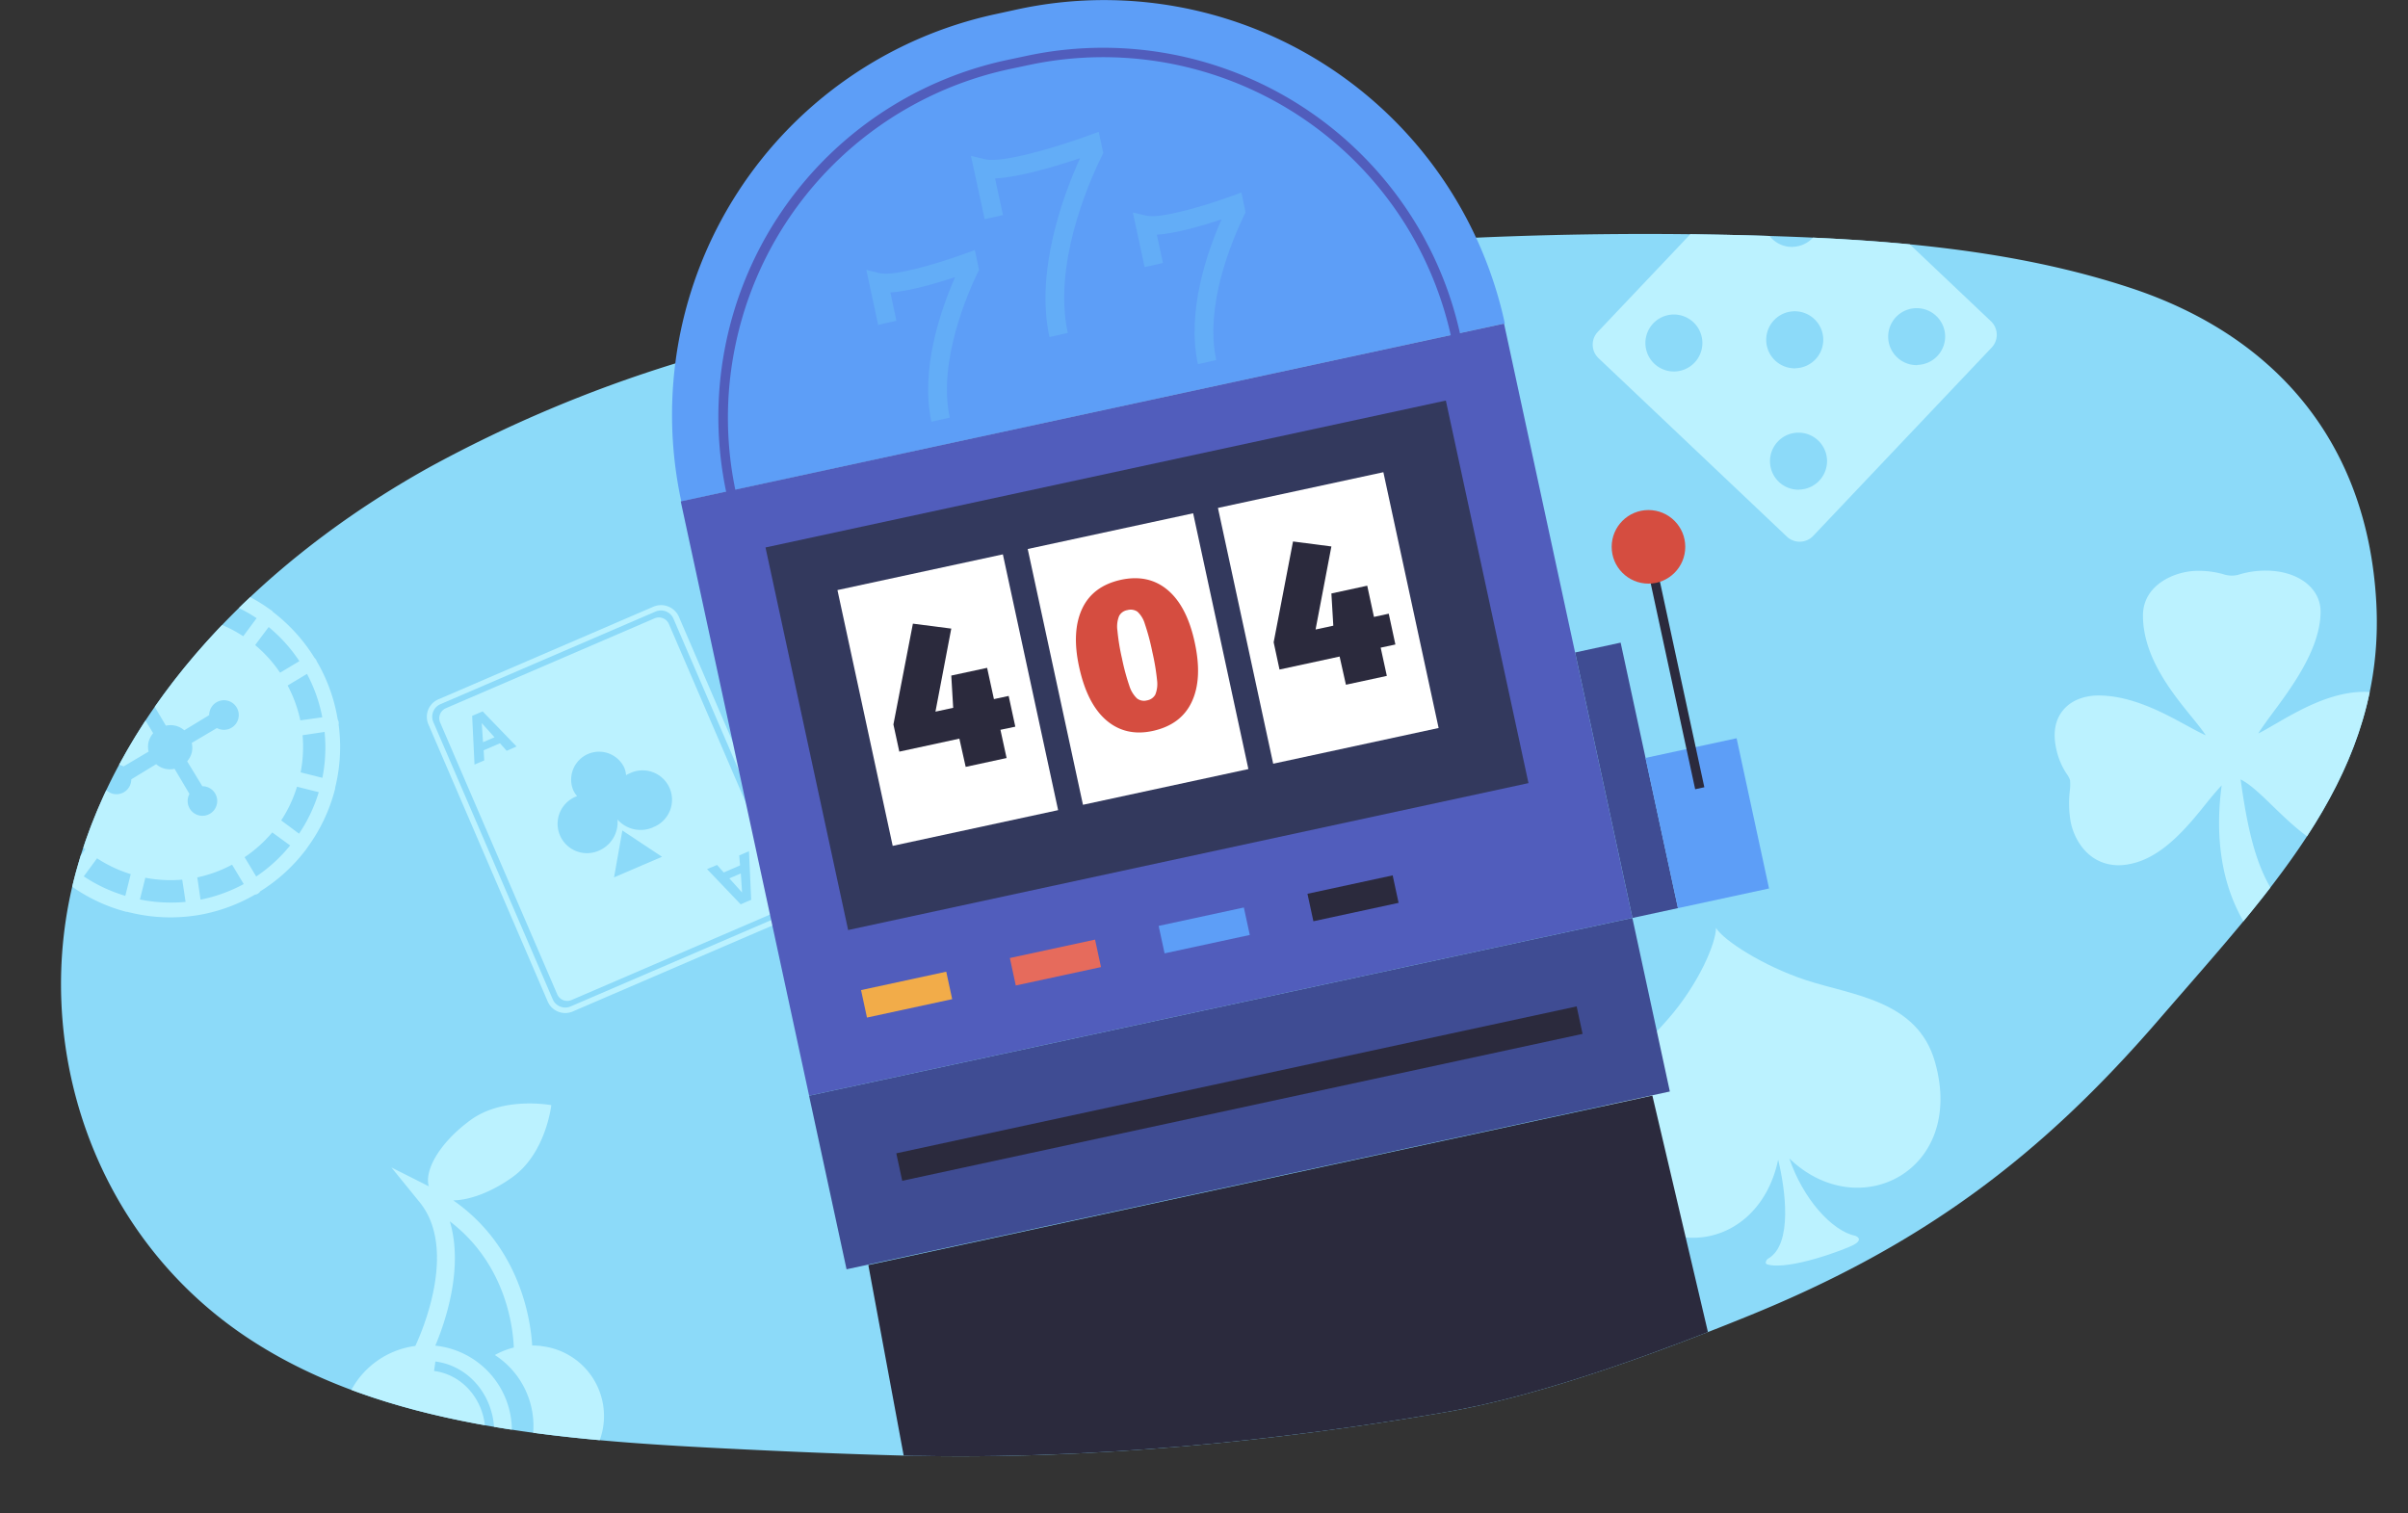
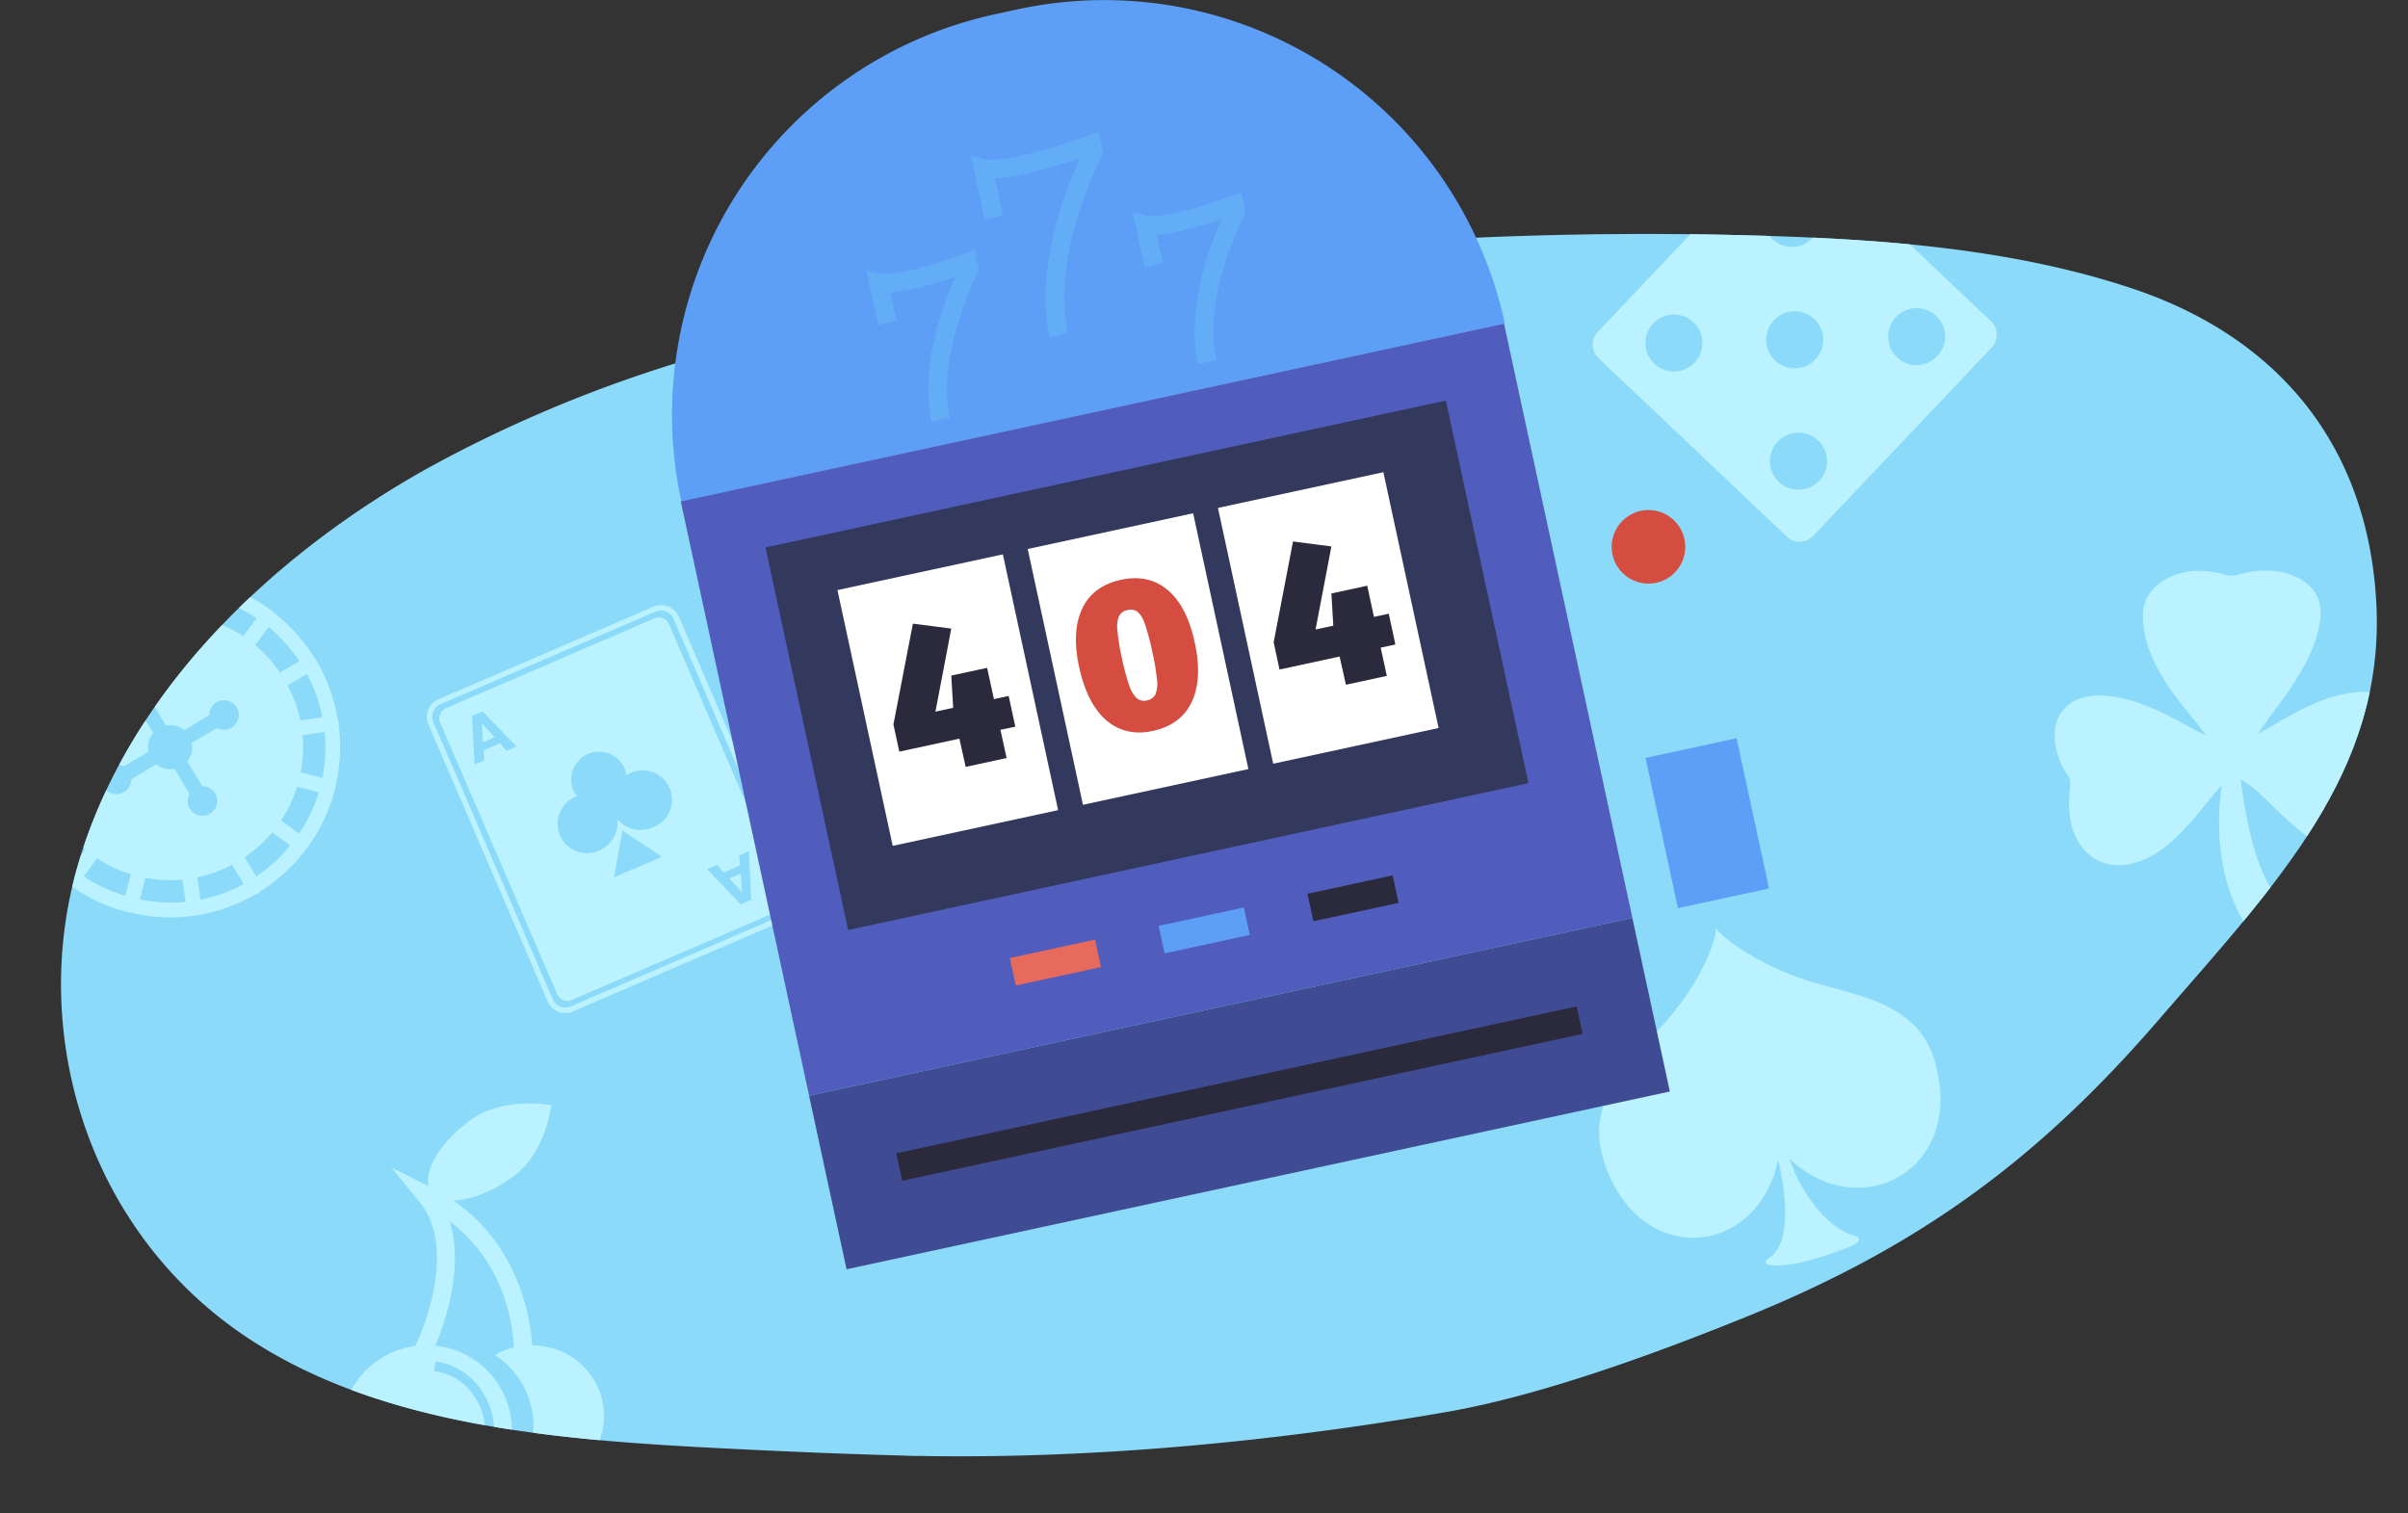
<svg xmlns="http://www.w3.org/2000/svg" viewBox="0 0 579.83 364.41">
  <rect x="0" y="0" width="579.83" height="364.41" fill="#333333" stroke="none" />
  <clipPath id="a" transform="translate(14.69)">
    <path d="m505.09 245.62c-28.26 32.7-56.65 54.25-99.2 71.46-2.72 1.1-5.86 2.37-9.32 3.71-17.05 6.66-41.81 15.56-62.66 19.2-30 5.22-77.22 11.56-127.25 10.63-1.25 0-2.5 0-3.75-.08-14.4-.38-28.79-1-43.1-1.72-39.77-2-81.91-5.27-113.9-26-38.58-24.95-53.4-72-42.34-112.73s44.62-75 85.09-97.54a320.23 320.23 0 0 1 59.17-25c4-1.26 8-2.46 12-3.61l2.46-.7c11.12-3.09 22.42-5.8 33.79-8.2 1.47-.3 2.93-.61 4.4-.9q6.39-1.29 12.79-2.48c1.73-.33 3.48-.64 5.21-1l4.79-.84c4.63-.79 9.27-1.56 13.93-2.28l4.57-.71q9.54-1.44 19.13-2.68c.29 0 .59-.09.89-.12q7-.92 14.08-1.7c1.64-.2 3.28-.38 4.91-.56q22.56-2.43 45.26-3.78c.82-.06 1.65-.1 2.49-.14q6.12-.36 12.24-.61 34.51-1.52 69.13-.46c29.9.9 60.4 3.26 88.59 12.61 34.63 11.48 56.81 37.06 59 75.45 2.35 41.03-24.23 68.16-52.4 100.78z" />
  </clipPath>
  <path d="m505.09 245.62c-28.26 32.7-56.65 54.25-99.2 71.46-2.72 1.1-5.86 2.37-9.32 3.71-17.05 6.66-41.81 15.56-62.66 19.2-30 5.22-77.22 11.56-127.25 10.63-1.25 0-2.5 0-3.75-.08-14.4-.38-28.79-1-43.1-1.72-39.77-2-81.91-5.27-113.9-26-38.58-24.95-53.4-72-42.34-112.73s44.62-75 85.09-97.54a320.23 320.23 0 0 1 59.17-25c4-1.26 8-2.46 12-3.61l2.46-.7c11.12-3.09 22.42-5.8 33.79-8.2 1.47-.3 2.93-.61 4.4-.9q6.39-1.29 12.79-2.48c1.73-.33 3.48-.64 5.21-1l4.79-.84c4.63-.79 9.27-1.56 13.93-2.28l4.57-.71q9.54-1.44 19.13-2.68c.29 0 .59-.09.89-.12q7-.92 14.08-1.7c1.64-.2 3.28-.38 4.91-.56q22.56-2.43 45.26-3.78c.82-.06 1.65-.1 2.49-.14q6.12-.36 12.24-.61 34.51-1.52 69.13-.46c29.9.9 60.4 3.26 88.59 12.61 34.63 11.48 56.81 37.06 59 75.45 2.35 41.03-24.23 68.16-52.4 100.78z" fill="#8cdaf9" transform="translate(14.69)" />
  <g clip-path="url(#a)" fill="#bbf2ff">
    <path d="m464.73 77.38-45.38-43a4.48 4.48 0 0 0 -6.31.17l-43 45.38a4.48 4.48 0 0 0 .17 6.31l45.38 43a4.48 4.48 0 0 0 6.31-.17l43-45.38a4.48 4.48 0 0 0 -.17-6.31zm-76.18 12.08a6.86 6.86 0 1 1 6.68-7 6.86 6.86 0 0 1 -6.68 7zm28.44-30a6.86 6.86 0 1 1 6.68-7 6.86 6.86 0 0 1 -6.67 6.98zm.67 29.24a6.87 6.87 0 1 1 6.68-7.05 6.87 6.87 0 0 1 -6.68 7.03zm.91 29.23a6.87 6.87 0 1 1 6.68-7 6.88 6.88 0 0 1 -6.68 6.98zm28.44-30a6.86 6.86 0 1 1 6.68-7 6.86 6.86 0 0 1 -6.69 6.95z" transform="translate(14.69)" />
    <path d="m420.06 236c-10.12-3.35-19.71-9.49-21.55-12.54 0 3.66-4.17 13.55-11.59 22-7.65 8.8-20.12 18.54-15.6 33.55 7.91 26.35 37.08 24.4 42.16.28 1.71 7 3.58 20.37-2.4 23.81-.52.28-.91 1.28-.19 1.41 5.31 1.49 18.84-3.68 20.77-4.72 2.4-1.31.68-2.09.45-2.16-5.69-1.18-12.63-8.91-15.94-18.65 16.7 16.12 42.54 3 35.07-23.25-4.24-14.96-20.08-16.03-31.18-19.73z" fill-rule="evenodd" transform="translate(14.69)" />
    <path d="m101.31 174.14.31 4.6 2.76-1.19zm0 0 .31 4.6m41.24-29.8-50.13 21.59a2.64 2.64 0 0 0 -1.46 3.41l28.24 65.57a2.63 2.63 0 0 0 3.49 1.29l50.14-21.59a2.63 2.63 0 0 0 1.45-3.41l-28.26-65.63a2.63 2.63 0 0 0 -3.47-1.23zm-35.55 31.87-1.61-1.81-3.93 1.69.14 2.44-2.34 1-.57-11.73 2.53-1.08 8.16 8.45zm25.86 30.48 2-11.29 9.55 6.33zm9.42-12.06a7.42 7.42 0 0 1 -8.59-1.87 7.43 7.43 0 0 1 -4.56 7.53 7.07 7.07 0 1 1 -5.58-13l.41-.18a5.61 5.61 0 0 1 -1-1.6 6.72 6.72 0 0 1 12.33-5.31 5.93 5.93 0 0 1 .46 1.89 5.32 5.32 0 0 1 .92-.47 7.08 7.08 0 1 1 5.58 13zm23.6 17.46-2.53 1.09-8.1-8.48 2.41-1 1.61 1.81 3.93-1.7-.2-2.41 2.35-1zm-2.19-1.75-.31-4.6-2.76 1.19zm-30.8-3.65 2-11.29m28.8 14.94-.31-4.6m-21.19-64.17-51.5 22.19a4.58 4.58 0 0 0 -2.57 6l28.81 66.93a4.6 4.6 0 0 0 6.12 2.24l51.6-22.22a4.59 4.59 0 0 0 2.57-6l-28.81-66.92a4.7 4.7 0 0 0 -6.22-2.22zm33.7 69.69a3.29 3.29 0 0 1 -1.85 4.28l-51.54 22.19a3.29 3.29 0 0 1 -4.37-1.59l-28.82-66.93a3.28 3.28 0 0 1 1.85-4.27l51.6-22.22a3.28 3.28 0 0 1 4.37 1.6l28.82 66.92z" transform="translate(14.69)" />
    <path d="m115.75 324.16c-.79-.1-1.51-.11-2.3-.14-.34-6-2.84-23.72-19-34.94 3.92-.05 9.3-2 14.33-5.65 8-5.77 9.28-17.28 9.28-17.28s-11.55-2.22-19.5 3.63c-7.07 5.16-11.14 11.83-10 15.9l-9-4.53 6.76 8.32c9.39 11.45.35 31.8-1 34.66a20.57 20.57 0 1 0 5.36 0l-.55-.07c2.31-5.46 6.9-18.62 3.49-29.94 13.53 10.31 15.23 25.57 15.41 30.39a19.11 19.11 0 0 0 -4.56 1.81 20.36 20.36 0 0 1 9.15 19.51 20 20 0 0 1 -5.39 11.3 19.77 19.77 0 0 0 3 .63 16.94 16.94 0 1 0 4.44-33.58zm-25.6 3.72c9 1.16 15.27 9.9 14 19.5l-2.12-.28c1.08-8.34-4.41-15.93-12.2-16.94z" transform="translate(14.69)" />
    <path d="m514.51 137.47c-5.49 0-13.19 3.36-13.19 10.75 0 10.08 7.17 18.83 11.91 24.65 1.14 1.39 2.46 3.06 3.22 4.21-1.2-.51-2.88-1.43-4.44-2.28-5.64-3.08-13.37-7.31-21.43-7.31-1.72 0-5.95.34-8.59 3.66-1.88 2.37-2.4 5.52-1.5 9.42a17.37 17.37 0 0 0 2.44 5.76 5.06 5.06 0 0 1 .83 1.55 11.82 11.82 0 0 1 -.05 2.55 26.14 26.14 0 0 0 .22 7.59c1 4.77 4.65 10.35 11.58 10.35a14 14 0 0 0 2.82-.33c7.85-1.58 14-9.28 18.5-14.9 1.06-1.32 2.33-2.83 3.44-4-1.32 9.84-1 22.5 5.65 33.4l.16.28a7.27 7.27 0 0 0 6.49 3.32c2.1 0 4.75-.75 5.65-2.38a2.35 2.35 0 0 0 -.06-2.44 2.07 2.07 0 0 0 -.33-.39c-8.5-7.55-11-19-13-33.23 2.29 1.13 5 3.75 7.81 6.48 4.4 4.26 9.42 9.1 15.4 11.13a10.42 10.42 0 0 0 13.44-7.31 22.4 22.4 0 0 0 .22-7.1 9.36 9.36 0 0 1 0-2.27 6.22 6.22 0 0 1 .78-1.66 18.18 18.18 0 0 0 2.33-5.87c.67-3.23.47-7.78-2.11-11-1.28-1.58-3.72-3.49-8.09-3.49-8.06 0-15.8 4.5-21.44 7.76-1.37.79-2.9 1.7-4.09 2.27.81-1.3 2.11-3.1 3.26-4.65 5-6.71 11.75-15.92 11.75-24.71 0-5.72-5.53-9.86-13.19-9.86a21.73 21.73 0 0 0 -6.26.89 6.17 6.17 0 0 1 -3.87 0 21.73 21.73 0 0 0 -6.26-.84z" transform="translate(14.69)" />
    <path d="m36.1 140.14h-.28a40.57 40.57 0 0 0 -15.08-.74h-.11a1.75 1.75 0 0 0 -.78.15 40.84 40.84 0 0 0 -14.12 5.06 1.86 1.86 0 0 0 -1 .57 40.9 40.9 0 0 0 -11 9.87 1.78 1.78 0 0 0 -.88 1.21 40.65 40.65 0 0 0 -6.16 12.91 1.78 1.78 0 0 0 -.41 1.62 40.68 40.68 0 0 0 -.63 15.11 2 2 0 0 0 0 .24s0 0 0 .05v.07a40.86 40.86 0 0 0 4.94 14.15 1.76 1.76 0 0 0 .92 1.37 40.75 40.75 0 0 0 10.09 11 1.41 1.41 0 0 0 .29.18 40.56 40.56 0 0 0 13.88 6.64h.23l.32.09.38.09h.05a40.71 40.71 0 0 0 15.73.68h.06a41.09 41.09 0 0 0 14.15-5 1.76 1.76 0 0 0 1.3-.82 41.05 41.05 0 0 0 11.1-10.18 2.2 2.2 0 0 0 .19-.3 40.73 40.73 0 0 0 6.65-13.93 1.32 1.32 0 0 0 .08-.33v-.21a.9.9 0 0 0 .06-.22 40.87 40.87 0 0 0 .78-15 1.8 1.8 0 0 0 -.22-1.2 40.89 40.89 0 0 0 -5.07-14.06 1.84 1.84 0 0 0 -.5-.76 41.23 41.23 0 0 0 -10-11.06 1.81 1.81 0 0 0 -.66-.57 40.91 40.91 0 0 0 -13.8-6.5h-.06a1.58 1.58 0 0 0 -.44-.18zm-2.62 3.13h.16l-1.31 5.24a31.49 31.49 0 0 0 -8.95-.47l-.79-5.3a37.08 37.08 0 0 1 10.89.53zm3.62.91a37.5 37.5 0 0 1 10 4.69l-3.22 4.35a31.76 31.76 0 0 0 -8.11-3.81zm-18.1-.92.78 5.36a31.84 31.84 0 0 0 -8.39 3.06l-2.77-4.68a37.63 37.63 0 0 1 10.38-3.74zm31 7.74a37.3 37.3 0 0 1 7.4 8.22l-4.65 2.78a31.91 31.91 0 0 0 -6-6.65zm-44.42-2.16 2.79 4.65a32 32 0 0 0 -6.66 6l-4.32-3.15a37.45 37.45 0 0 1 8.19-7.5zm53.65 13.45a37.16 37.16 0 0 1 3.69 10.45l-5.29.74a32.27 32.27 0 0 0 -3.06-8.4zm-39.84 1.25a3.57 3.57 0 0 1 2.61 4.32 3.13 3.13 0 0 1 -.33.84l3.59 6.06a5 5 0 0 1 4.42 1.11l6-3.65a3.44 3.44 0 0 1 .11-.89 3.56 3.56 0 1 1 2.59 4.32 3.84 3.84 0 0 1 -.84-.32l-6.06 3.58a5.18 5.18 0 0 1 0 2.35 5.34 5.34 0 0 1 -1.1 2.08l3.65 6a3.47 3.47 0 0 1 .9.11 3.56 3.56 0 1 1 -4.33 2.59 3.27 3.27 0 0 1 .33-.84l-3.59-6.06a5 5 0 0 1 -4.42-1.11l-6 3.65a3.44 3.44 0 0 1 -.11.89 3.56 3.56 0 1 1 -2.59-4.32 3.42 3.42 0 0 1 .84.33l6.03-3.58a5.18 5.18 0 0 1 0-2.35 5.41 5.41 0 0 1 1.1-2.08l-3.65-6a3.47 3.47 0 0 1 -.9-.11 3.56 3.56 0 0 1 1.74-6.91zm-24.14-4.39 4.3 3.21a31.52 31.52 0 0 0 -3.81 8.1l-5.24-1.31a37.14 37.14 0 0 1 4.75-10zm68.22 17.11a37.59 37.59 0 0 1 -.53 11.06l-5.24-1.32a32.16 32.16 0 0 0 .47-8.94zm-73.84-3.65 5.24 1.31a32.21 32.21 0 0 0 -.47 9l-5.3.79a37.51 37.51 0 0 1 .53-11.1zm67.2 16.85 5.24 1.31a37.3 37.3 0 0 1 -4.75 10l-4.3-3.2a31.74 31.74 0 0 0 3.81-8.11zm-61.89-3a32.27 32.27 0 0 0 3.06 8.38l-4.66 2.79a37.16 37.16 0 0 1 -3.69-10.45zm55.92 14 4.32 3.14a37 37 0 0 1 -8.18 7.48l-2.79-4.65a32.25 32.25 0 0 0 6.65-5.96zm-51-2.59a32.22 32.22 0 0 0 6 6.66l-3.22 4.35a37.3 37.3 0 0 1 -7.4-8.22zm41.34 10.37 2.8 4.66a36.89 36.89 0 0 1 -10.4 3.76l-.78-5.36a31.82 31.82 0 0 0 8.34-3.05zm-32.52-1.54a31.76 31.76 0 0 0 8.11 3.81l-1.31 5.23a37.12 37.12 0 0 1 -10-4.69zm20.51 5.14.81 5.36a37.49 37.49 0 0 1 -11-.59l1.31-5.23a31.85 31.85 0 0 0 8.88.46z" transform="translate(14.69)" />
  </g>
  <path d="m230.32 2.25-5.32 1.16a98.72 98.72 0 0 0 -75.64 117.34l198.3-42.87a98.71 98.71 0 0 0 -117.34-75.63z" fill="#5d9ef7" transform="translate(14.69)" />
-   <path d="m337 80.87c0-.22-.09-.43-.15-.64a87 87 0 0 0 -8.28-22.3c-.66-1.25-1.35-2.46-2.07-3.66a88.14 88.14 0 0 0 -94.08-40.8l-4.72 1a87.87 87.87 0 0 0 -67.54 103.94c0 .22.08.43.13.64l.67 3.1 176.7-38.15zm-174.31 38.6-.19-.89c0-.22-.1-.43-.13-.65a85.27 85.27 0 0 1 0-34.68 85.81 85.81 0 0 1 65.85-66.57l4.72-1a85.87 85.87 0 0 1 90.86 38.51c.78 1.26 1.54 2.55 2.26 3.86a86.28 86.28 0 0 1 8.58 22.64c0 .21.09.43.14.65l.2.89z" fill="#515dbc" transform="translate(14.69)" />
  <path d="m162.51 97.66h202.91v146.49h-202.91z" fill="#515dbc" transform="matrix(.977 -.211 .211 .977 -15.46 59.62)" />
  <path d="m177.81 113.07h167.68v94.3h-167.68z" fill="#33395d" transform="matrix(.977 -.211 .211 .977 -13.25 58.89)" />
-   <path d="m193.27 236.2h21v6.77h-21z" fill="#f2ac49" transform="matrix(.977 -.211 .211 .977 -31.33 48.45)" />
  <path d="m229.11 228.46h21v6.77h-21z" fill="#e66b5c" transform="matrix(.977 -.211 .211 .977 -28.88 55.85)" />
  <path d="m264.96 220.71h21v6.77h-21z" fill="#5d9ef7" transform="matrix(.977 -.211 .211 .977 -26.44 63.25)" />
  <path d="m300.8 212.96h21v6.77h-21z" fill="#2b2a3d" transform="matrix(.977 -.211 .211 .977 -23.99 70.65)" />
  <path d="m182.5 242.02h202.91v42.78h-202.91z" fill="#3f4c93" transform="matrix(.977 -.211 .211 .977 -34.55 65.93)" />
  <path d="m200.11 260.02h167.68v6.77h-167.68z" fill="#2b2a3d" transform="matrix(.977 -.211 .211 .977 -34.55 65.93)" />
-   <path d="m371.57 155.18h11.22v65.44h-11.22z" fill="#3f4c93" transform="matrix(.977 -.211 .211 .977 -16.49 83.92)" />
  <path d="m385.41 179.72h22.45v37.03h-22.45z" fill="#5d9ef7" transform="matrix(.977 -.211 .211 .977 -18.24 88.26)" />
-   <path d="m387.99 136.47h2.26v53.95h-2.26z" fill="#2b2a3d" transform="matrix(.977 -.211 .211 .977 -11.06 85.89)" />
  <circle cx="396.94" cy="131.69" fill="#d54d40" r="8.86" />
  <g fill="#fff">
    <path d="m193.28 137.1h40.77v63.05h-40.77z" transform="matrix(.977 -.211 .211 .977 -16.11 48.94)" />
    <path d="m239.11 127.19h40.77v63.05h-40.77z" transform="matrix(.977 -.211 .211 .977 -12.98 58.4)" />
    <path d="m284.94 117.28h40.77v63.05h-40.77z" transform="matrix(.977 -.211 .211 .977 -9.86 67.86)" />
  </g>
  <g transform="translate(14.69)">
    <g fill="#63adf7">
      <path d="m242.42 80.17-4.41 1c-3.43-15.85 3.24-33.95 7.37-43.08-5.32 1.79-14.54 4.62-20.47 4.87l1.91 8.83-4.41 1-3.3-15.26 3.49.84.31.06c4.13.65 15.61-2.55 24.53-5.8l2.43-.89 1.1 5.12-.34.7c-3.63 7.37-11.7 26.44-8.21 42.61z" />
      <path d="m278.17 86.7-4.41 1c-2.76-12.7 2.24-27.1 5.71-34.88-4.45 1.48-11 3.41-15.6 3.71l1.47 6.8-4.41 1-2.84-13.16 3.48.82h.23c3.33.52 12.68-2.1 20-4.75l2.43-.89 1 4.79-.34.7c-2.96 6.16-9.56 21.73-6.72 34.86z" />
      <path d="m214 100.57-4.41 1c-2.74-12.68 2.28-27.06 5.71-34.84-4.46 1.48-11 3.41-15.6 3.71l1.47 6.8-4.41 1-2.84-13.24 3.49.84h.21c3.34.53 12.69-2.09 20-4.74l2.43-.89 1 4.79-.34.7c-2.3 4.78-9.63 21.37-6.71 34.87z" />
    </g>
    <path d="m229.79 175-1.6-7.4-3.55.76-1.64-7.53-8.63 1.86.46 7.77-4.27.92 3.81-20-9.24-1.19-4.69 24.28 1.42 6.54 14.46-3.13 1.52 6.8 9.85-2.13-1.48-6.8z" fill="#2b2a3d" />
    <path d="m273 154.75q-1.87-8.72-6.5-12.64t-11.32-2.47c-4.46 1-7.56 3.28-9.28 6.92s-2 8.39-.71 14.2 3.44 10.06 6.52 12.7 6.86 3.54 11.29 2.54 7.56-3.29 9.29-7 1.97-8.43.71-14.25zm-9.51 12.55a2.82 2.82 0 0 1 -2 1.37 2.75 2.75 0 0 1 -2.41-.48 7.13 7.13 0 0 1 -1.82-3 52.8 52.8 0 0 1 -1.78-6.61 50.78 50.78 0 0 1 -1.1-6.72 6.79 6.79 0 0 1 .4-3.51 2.77 2.77 0 0 1 2-1.42 2.88 2.88 0 0 1 2.42.38 6.46 6.46 0 0 1 1.78 2.93 54.27 54.27 0 0 1 1.8 6.75 55.22 55.22 0 0 1 1.15 6.88 6.84 6.84 0 0 1 -.44 3.43z" fill="#d54d40" />
    <path d="m321.31 155.21-1.6-7.42-3.56.78-1.62-7.52-8.63 1.87.46 7.76-4.27.92 3.81-20-9.24-1.2-4.66 24.28 1.41 6.56 14.47-3.13 1.52 6.79 9.85-2.13-1.48-6.8z" fill="#2b2a3d" />
-     <path d="m396.57 320.79c-17.05 6.66-41.81 15.56-62.66 19.2-30 5.22-77.22 11.56-127.25 10.63-1.25 0-2.5 0-3.75-.08l-8.51-45.89 188.79-40.81z" fill="#2b2a3d" />
  </g>
</svg>